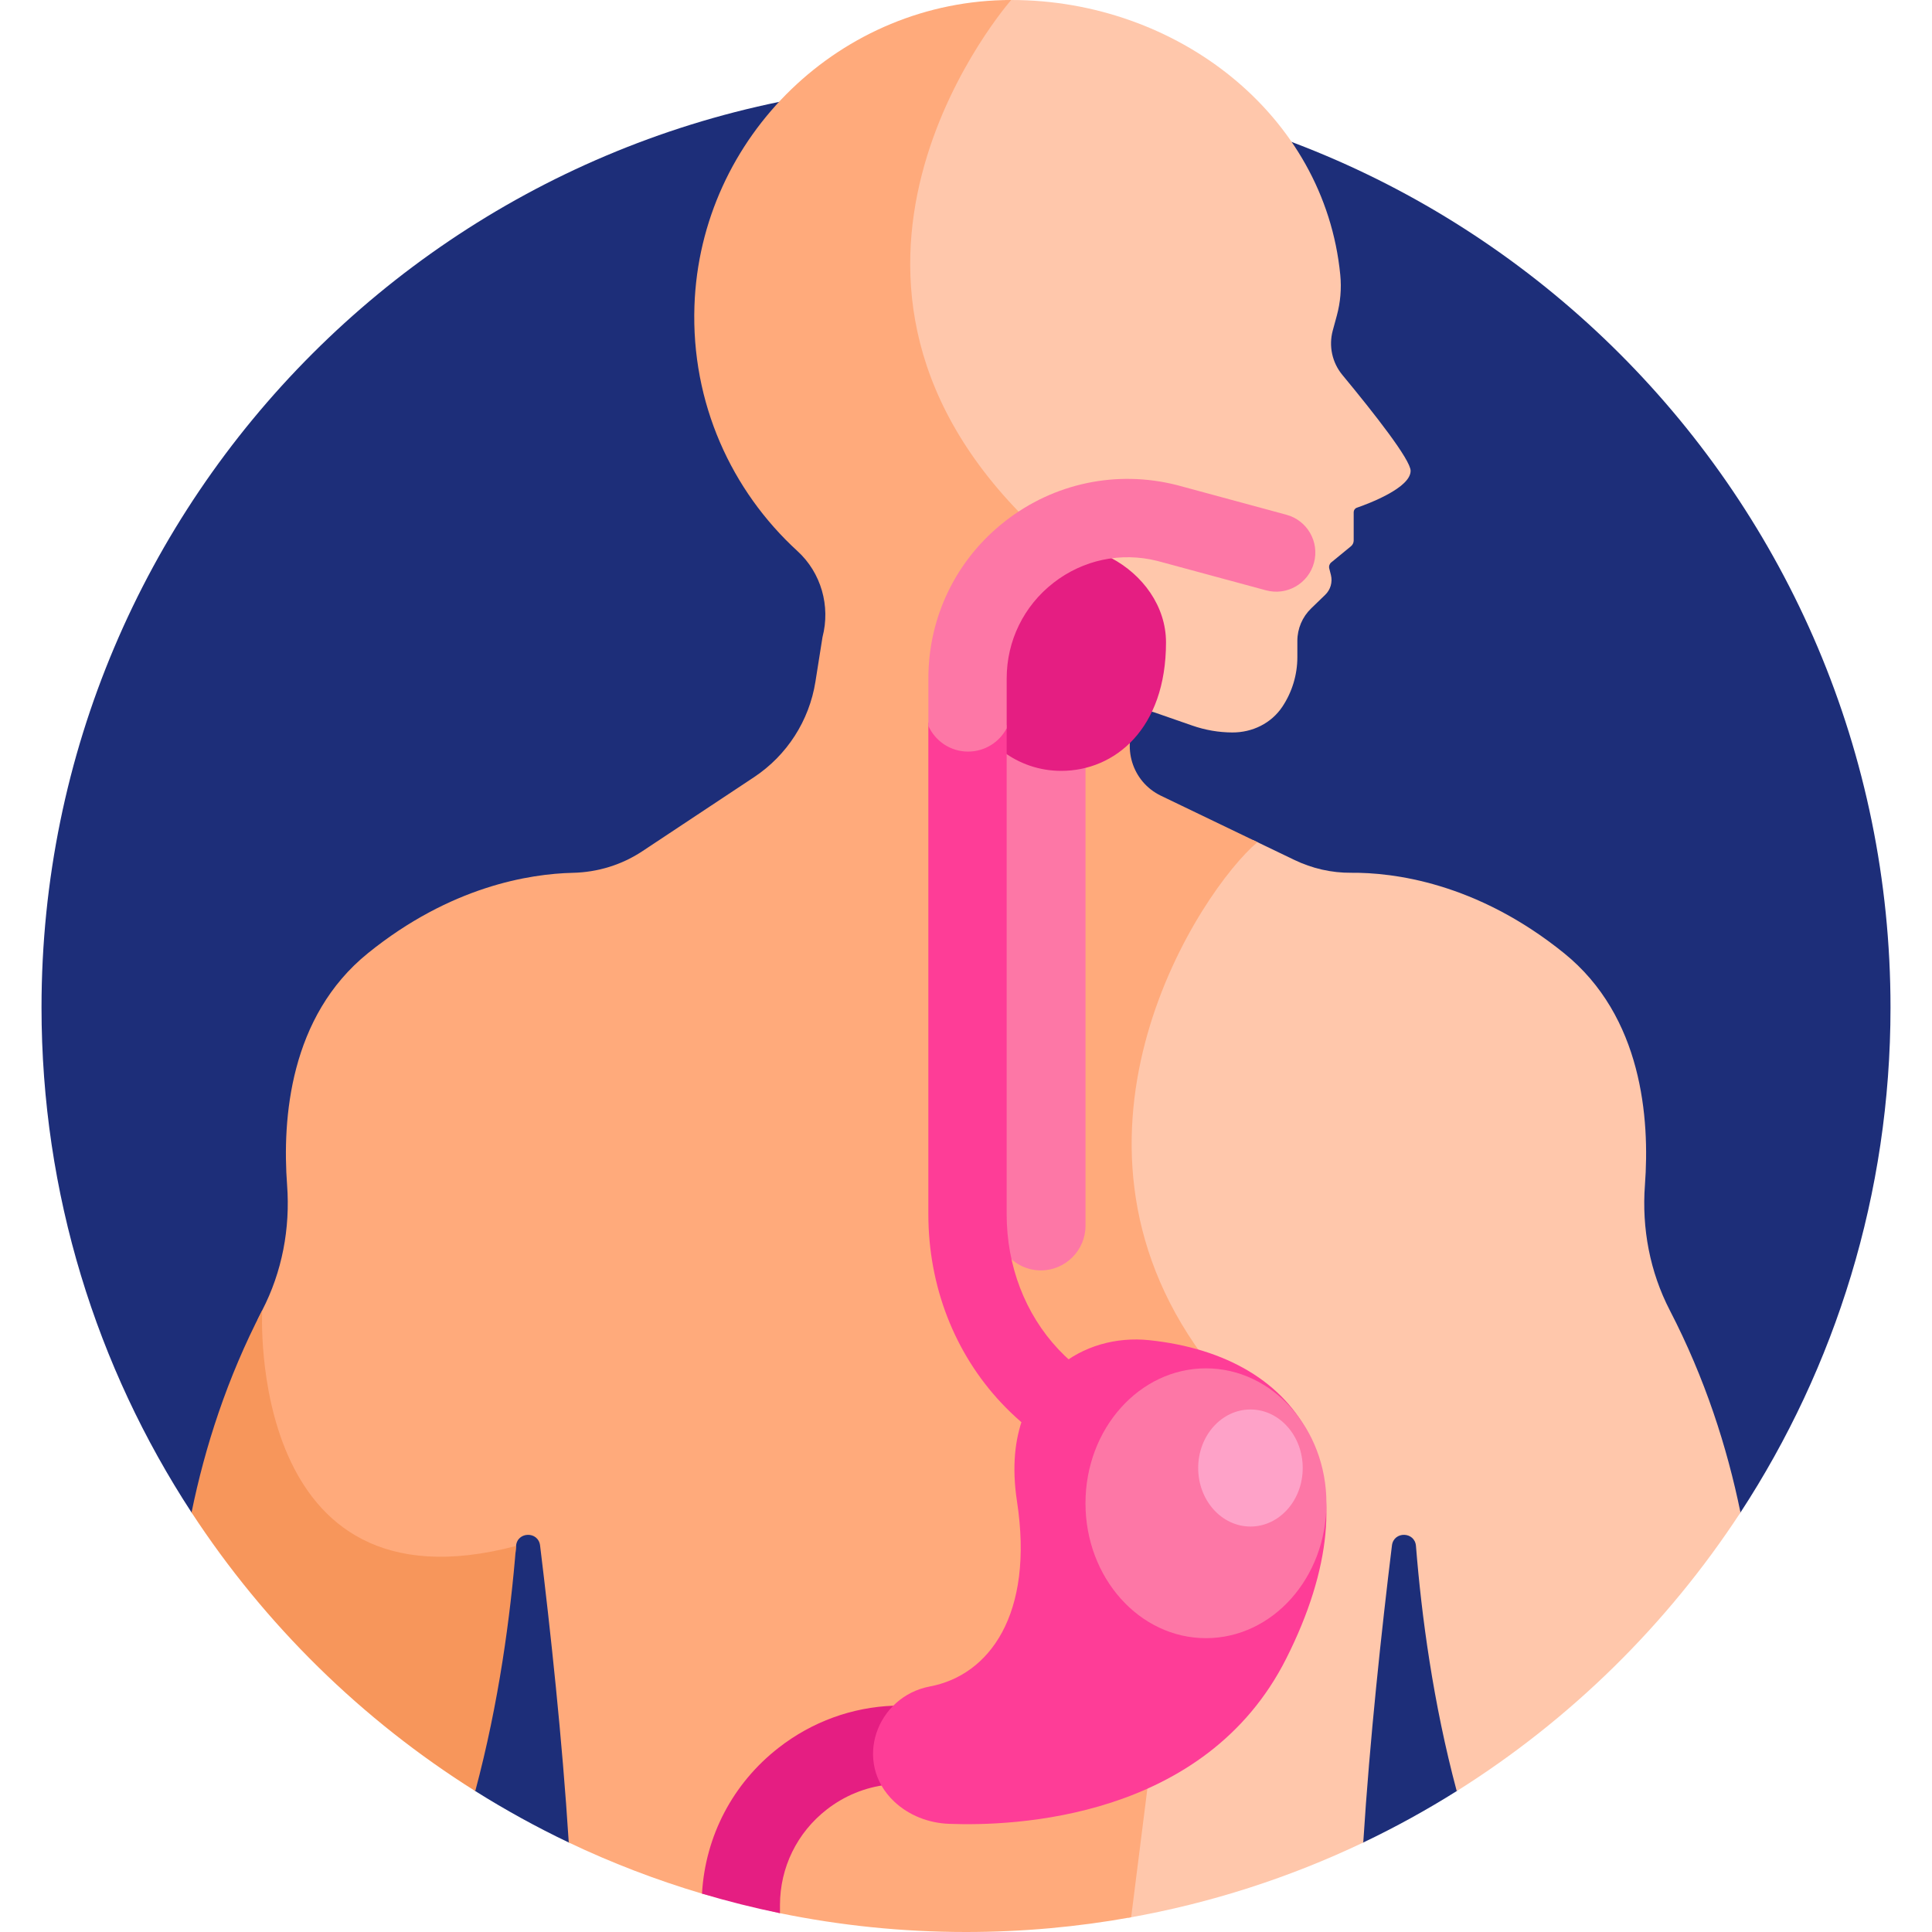
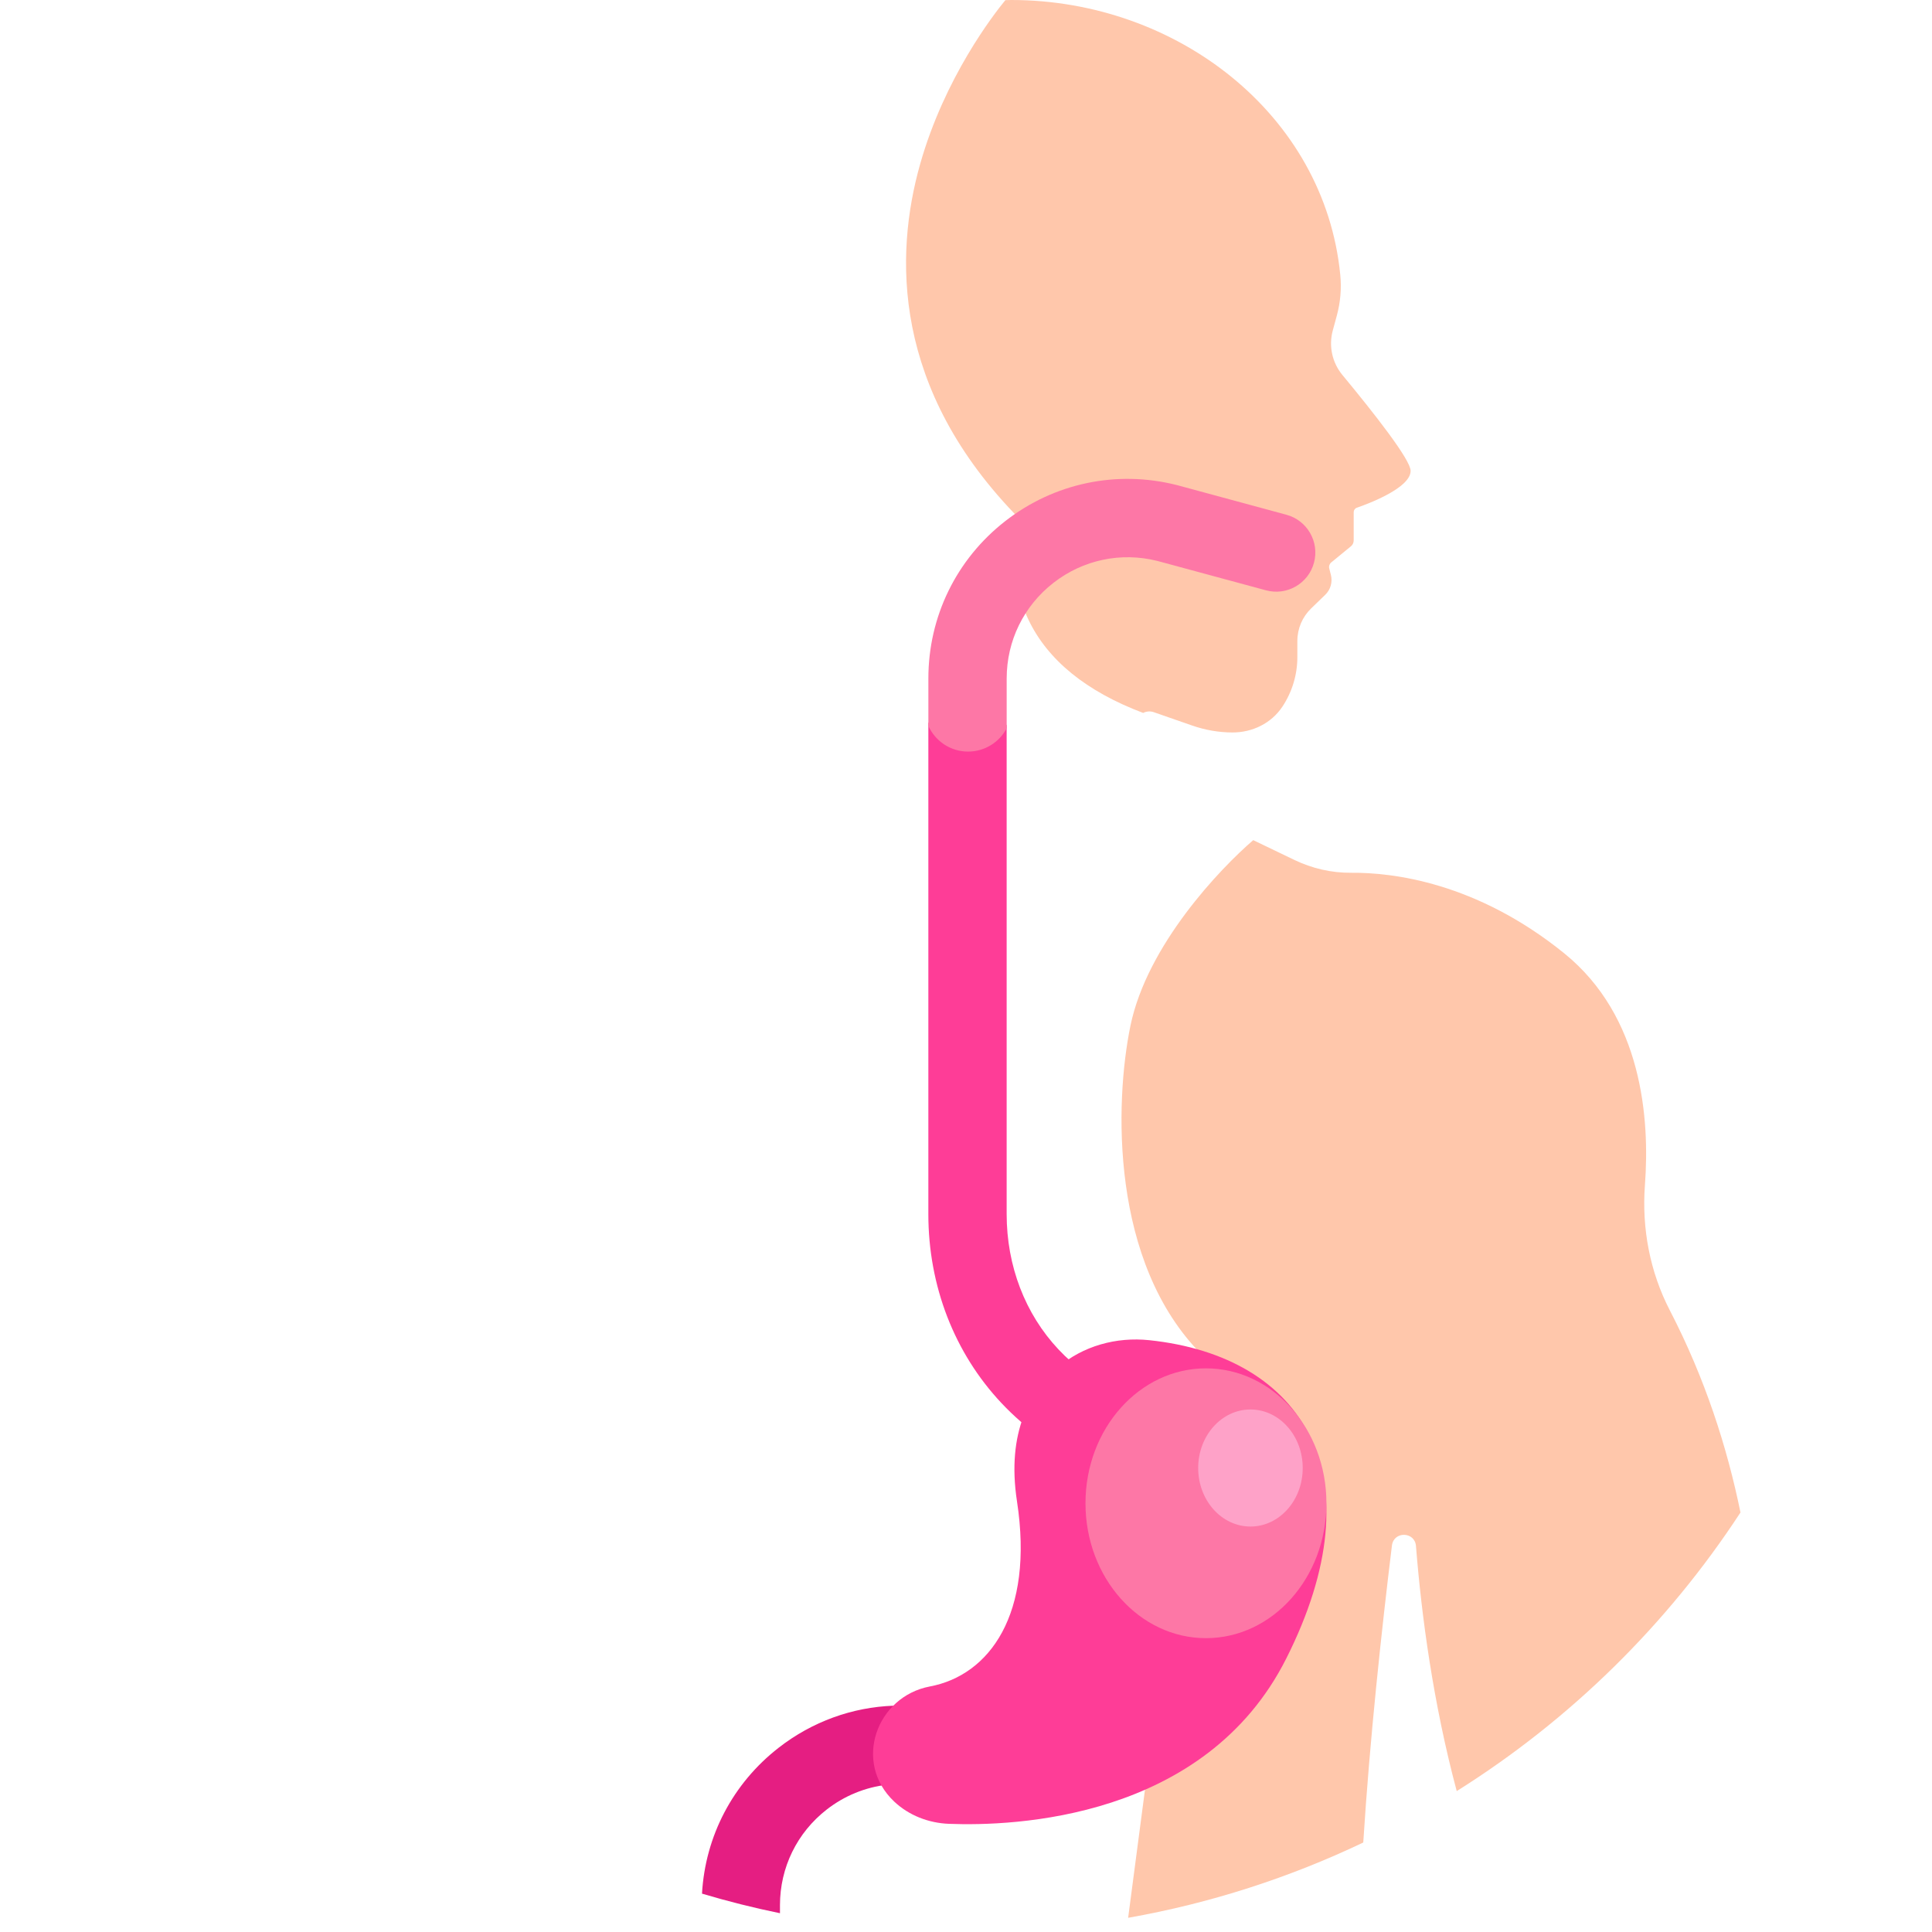
<svg xmlns="http://www.w3.org/2000/svg" width="90" height="90" viewBox="0 0 90 90" fill="none">
  <g clip-path="url(#clip0_849_4306)">
-     <path d="M8.923 70.457L22.141 83.435C23.541 84.314 24.993 85.115 26.495 85.831H63.506C65.008 85.115 66.461 84.314 67.86 83.435L81.078 70.457C85.496 63.694 88.067 55.614 88.067 46.933C88.067 23.148 68.786 3.866 45.001 3.866C21.216 3.866 1.934 23.148 1.934 46.933C1.934 55.614 4.504 63.694 8.923 70.457Z" fill="#1D2E79" />
    <path d="M81.078 70.457C80.456 67.412 79.426 64.207 77.787 61.041C76.858 59.247 76.477 57.222 76.627 55.207C76.858 52.11 76.505 47.351 72.863 44.405C68.764 41.09 64.853 40.641 62.942 40.657C62.026 40.665 61.121 40.456 60.295 40.058L58.38 39.137C56.853 40.452 53.435 44.015 52.658 47.794C51.929 51.342 51.701 58.822 56 63.121L52.553 89.339C56.405 88.658 60.08 87.464 63.506 85.831C63.809 81.027 64.361 75.926 64.842 71.994C64.925 71.32 65.907 71.34 65.961 72.017C66.219 75.262 66.76 79.323 67.86 83.436C73.149 80.116 77.665 75.68 81.078 70.457Z" fill="#FFC7AB" />
    <path d="M42.863 7.646C41.673 11.856 41.521 18.136 47.524 24.201C47.368 24.716 46.882 26.716 47.911 28.871C48.81 30.755 50.607 32.213 53.252 33.211C53.403 33.135 53.581 33.118 53.75 33.177L55.532 33.797C56.138 34.009 56.773 34.119 57.407 34.121C58.339 34.125 59.222 33.696 59.738 32.92C60.193 32.236 60.436 31.432 60.436 30.61V29.855C60.436 29.285 60.668 28.739 61.078 28.343L61.736 27.706C61.982 27.468 62.082 27.117 61.999 26.785L61.922 26.481C61.896 26.377 61.932 26.268 62.014 26.2L62.932 25.448C63.013 25.381 63.06 25.282 63.06 25.177V23.86C63.06 23.766 63.118 23.683 63.207 23.652C63.764 23.459 65.712 22.727 65.712 21.933C65.712 21.42 64.031 19.276 62.533 17.466C62.056 16.89 61.89 16.119 62.085 15.398L62.275 14.7C62.442 14.083 62.498 13.44 62.435 12.804C61.704 5.328 54.81 -0.002 47.105 8.51715e-07C47.014 8.51715e-07 46.923 0.005 46.833 0.007C46.289 0.669 44.002 3.615 42.863 7.646Z" fill="#FFC7AB" />
-     <path d="M58.576 39.231L54.08 37.068C52.733 36.42 52.226 34.761 52.979 33.47L52.986 33.459C53.14 33.194 53.461 33.076 53.75 33.177C45.524 30.325 47.756 24.145 47.756 24.145C36.099 12.488 47.105 0 47.105 0C39.194 0.003 32.622 6.343 32.35 14.249C32.194 18.774 34.076 22.862 37.148 25.671C38.253 26.681 38.693 28.23 38.315 29.68L37.986 31.754C37.698 33.572 36.661 35.185 35.127 36.203L29.926 39.651C28.964 40.29 27.84 40.633 26.686 40.659C24.669 40.706 20.986 41.292 17.139 44.404C13.496 47.35 13.143 52.11 13.374 55.207C13.524 57.222 13.143 59.247 12.214 61.041C12.141 61.184 12.072 61.327 12.001 61.469C11.972 64.834 12.97 68.974 15.589 71.104C17.628 72.762 20.438 73.149 23.945 72.252L24.011 72.359C24.02 72.245 24.031 72.128 24.04 72.016C24.094 71.34 25.076 71.32 25.159 71.994C25.64 75.925 26.192 81.027 26.495 85.831C28.484 86.778 30.559 87.575 32.702 88.213L36.334 89.124C39.134 89.697 42.032 90 45.001 90C47.626 90 50.197 89.764 52.693 89.314L56 63.121C48.458 52.793 55.906 41.493 58.576 39.231Z" fill="#FFAA7B" />
-     <path d="M12.214 61.041C10.575 64.207 9.545 67.412 8.923 70.457C12.336 75.68 16.852 80.116 22.14 83.435C23.241 79.323 23.782 75.262 24.04 72.017C11.449 75.346 12.214 61.041 12.214 61.041Z" fill="#F7965B" />
    <path d="M38.511 84.296C39.343 83.648 40.314 83.257 41.325 83.14C40.551 81.942 40.764 80.459 41.626 79.458C39.703 79.528 37.836 80.198 36.27 81.418C34.135 83.081 32.854 85.534 32.702 88.213C33.892 88.568 35.103 88.873 36.334 89.125V88.751C36.334 86.997 37.128 85.373 38.511 84.296Z" fill="#E51E82" />
    <path d="M53.537 62.431C52.004 62.27 50.449 62.696 49.279 63.7C48.017 64.786 46.878 66.684 47.375 69.936C48.183 75.221 46.072 78.044 43.318 78.562C40.835 79.029 39.717 82.09 41.652 83.921C42.34 84.571 43.257 84.924 44.203 84.961C47.233 85.08 56.141 84.755 59.917 77.264C64.199 68.772 60.748 63.19 53.537 62.431Z" fill="#FE3D97" />
-     <path d="M48.487 59.18C49.631 59.18 50.567 58.244 50.567 57.1V35.591C50.205 35.684 49.825 35.734 49.434 35.734C48.415 35.734 47.475 35.397 46.719 34.829V56.559C46.719 57.201 46.782 57.83 46.901 58.44C47.283 58.891 47.853 59.18 48.487 59.18Z" fill="#FD77A6" />
-     <path d="M51.757 25.991C50.729 26.101 49.74 26.494 48.896 27.152C47.512 28.23 46.719 29.854 46.719 31.607V35.005C47.475 35.573 48.415 35.91 49.434 35.91C51.933 35.91 54.317 33.955 54.317 29.925C54.317 28.239 53.231 26.769 51.757 25.991Z" fill="#E51E82" />
    <path d="M51.921 64.698C50.965 64.307 50.087 63.689 49.31 62.863C47.752 61.206 46.894 58.967 46.894 56.559V33.751C46.553 34.396 45.877 34.836 45.097 34.836C44.273 34.836 43.564 34.344 43.246 33.638V56.559C43.246 59.899 44.456 63.026 46.653 65.362C47.789 66.57 49.096 67.482 50.537 68.074C50.764 68.166 50.998 68.21 51.228 68.21C51.946 68.21 52.627 67.784 52.917 67.078C53.299 66.146 52.853 65.081 51.921 64.698Z" fill="#FE3D97" />
    <path d="M56.178 76.312C59.277 76.312 61.79 73.499 61.79 70.028C61.79 66.557 59.277 63.743 56.178 63.743C53.079 63.743 50.566 66.557 50.566 70.028C50.566 73.499 53.079 76.312 56.178 76.312Z" fill="#FD77A6" />
    <path d="M58.251 71.112C59.596 71.112 60.686 69.892 60.686 68.386C60.686 66.88 59.596 65.659 58.251 65.659C56.907 65.659 55.816 66.88 55.816 68.386C55.816 69.892 56.907 71.112 58.251 71.112Z" fill="#FEA2C8" />
    <path d="M59.926 23.979L54.847 22.603L54.817 22.595C52.019 21.889 49.107 22.501 46.83 24.274C44.553 26.048 43.247 28.721 43.247 31.607V33.814C43.565 34.52 44.273 35.012 45.098 35.012C45.878 35.012 46.554 34.572 46.895 33.927V31.608C46.895 29.854 47.688 28.23 49.072 27.152C50.451 26.078 52.214 25.705 53.91 26.129L58.973 27.499C59.945 27.763 60.947 27.188 61.21 26.216C61.473 25.243 60.898 24.242 59.926 23.979Z" fill="#FD77A6" />
  </g>
  <defs>
    <clipPath id="clip0_849_4306">
      <rect width="90" height="90" fill="white" />
    </clipPath>
  </defs>
</svg>